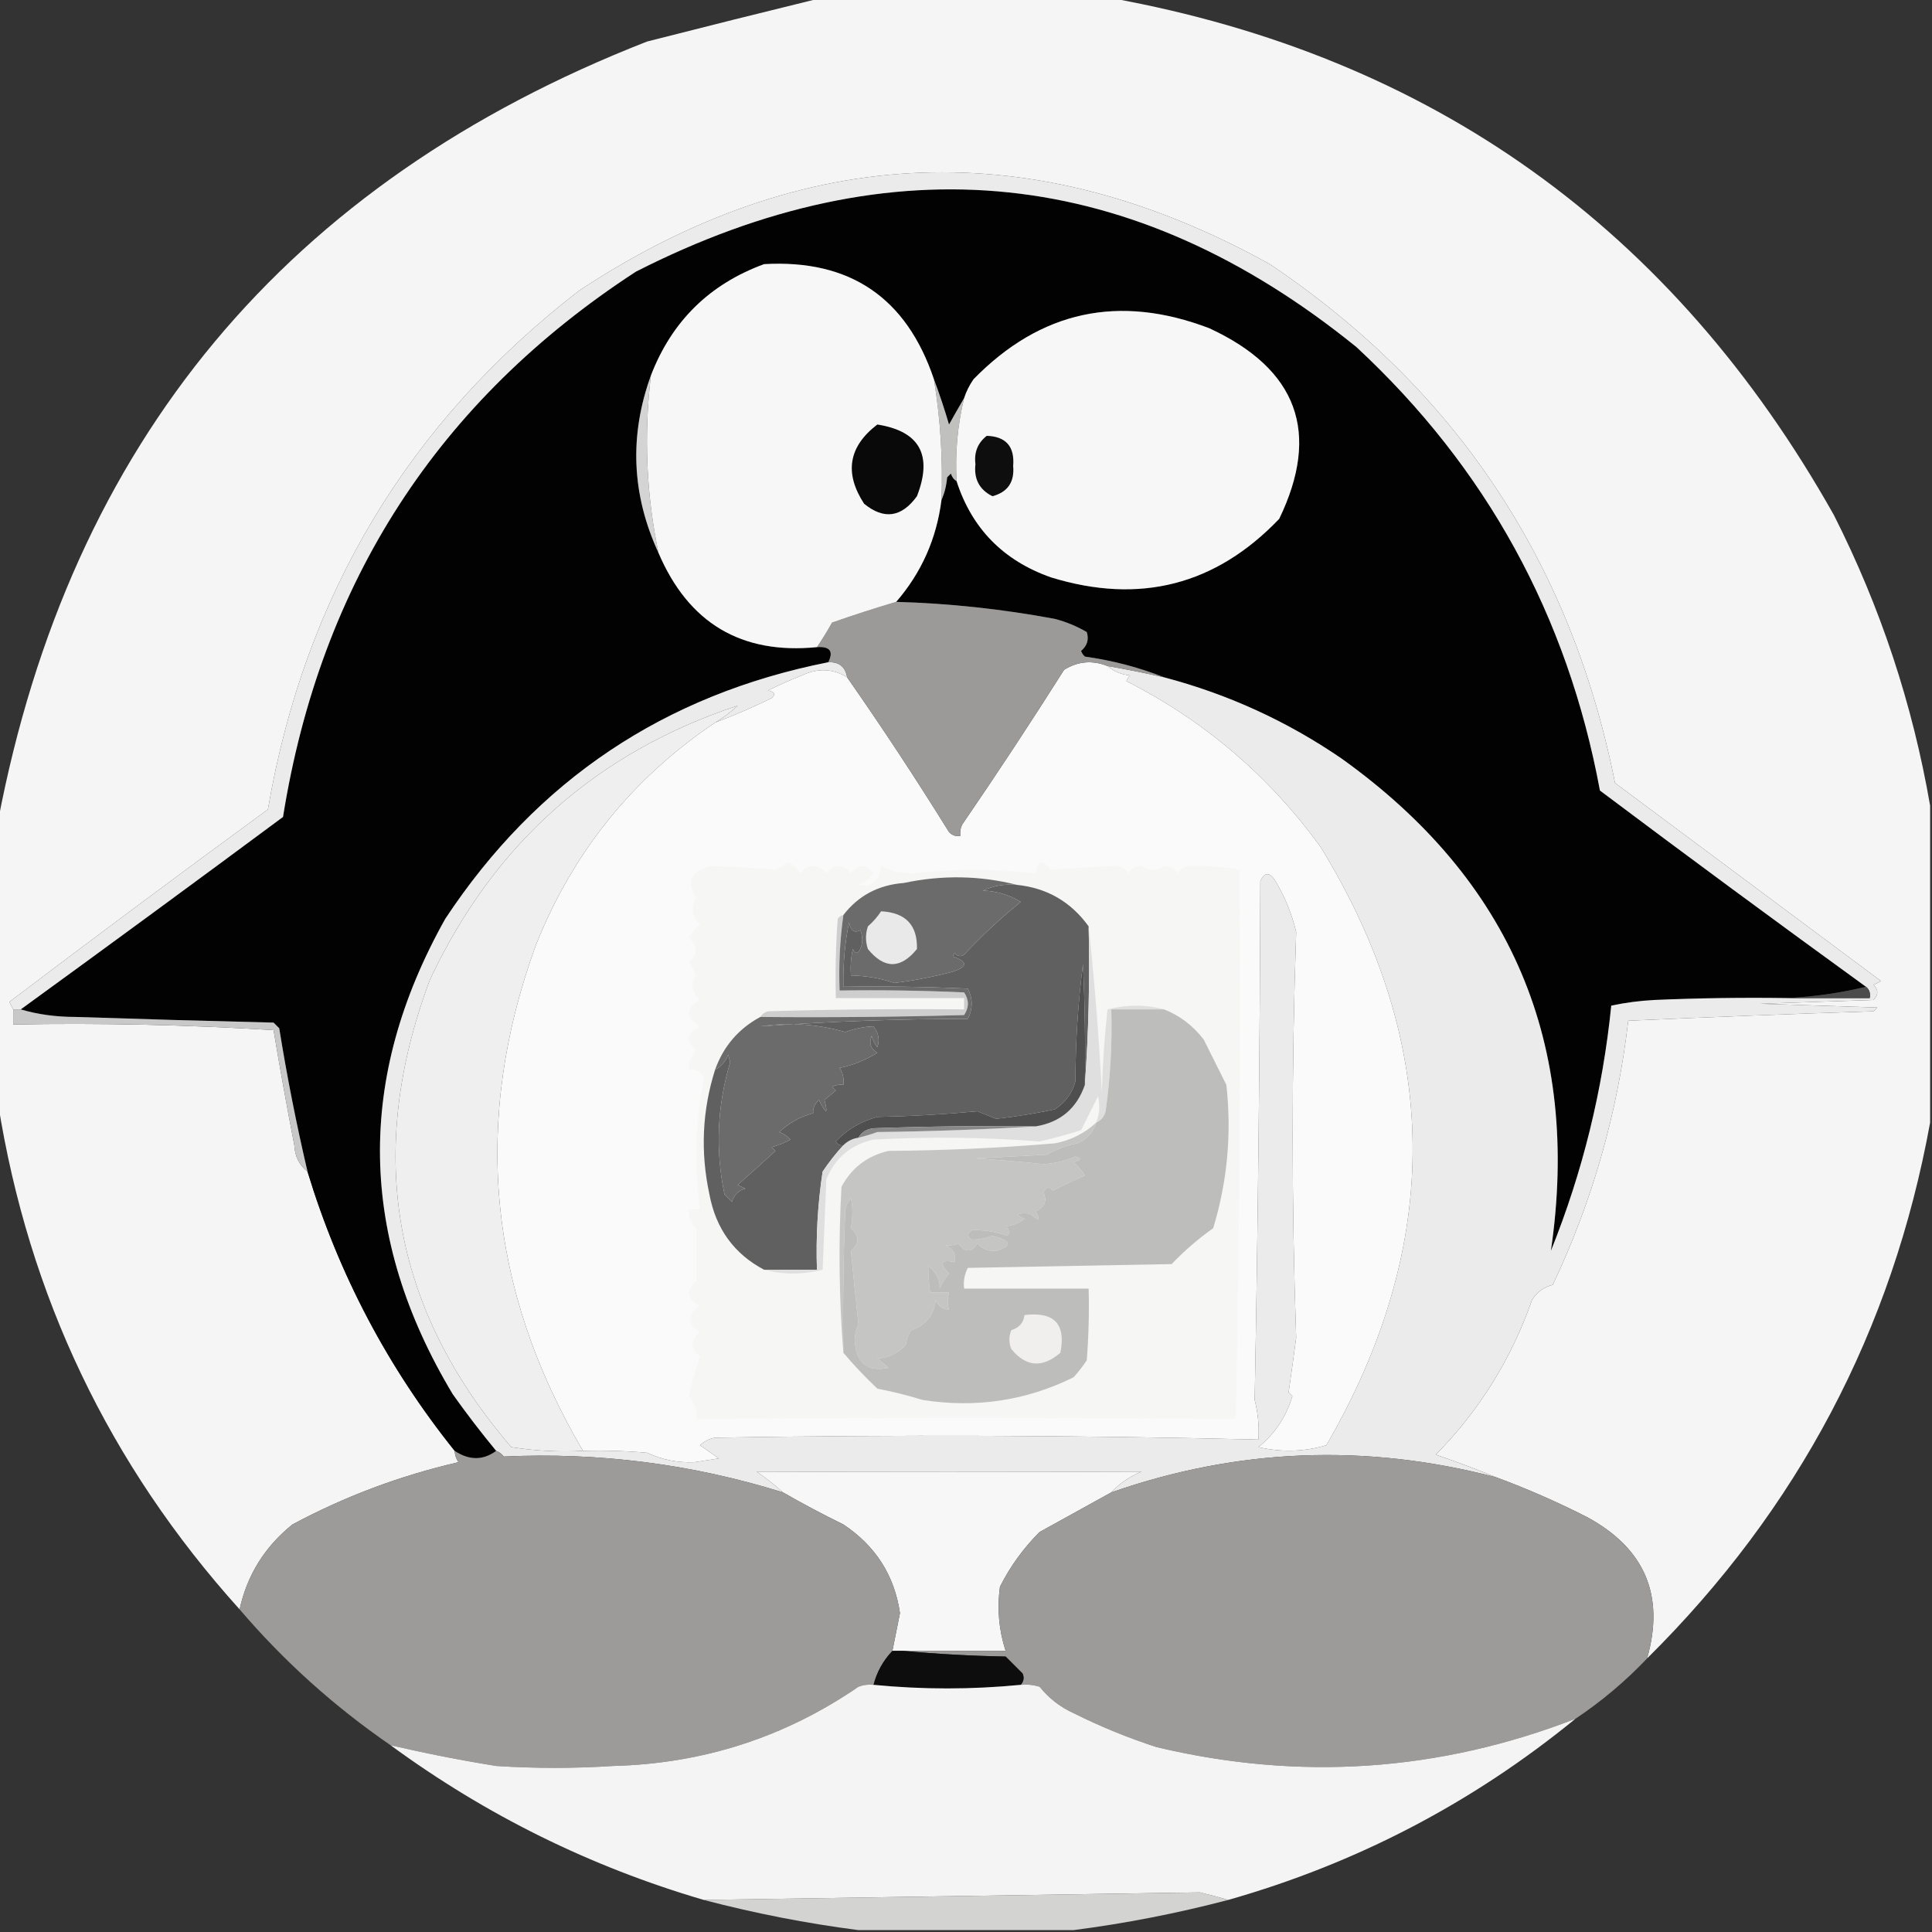
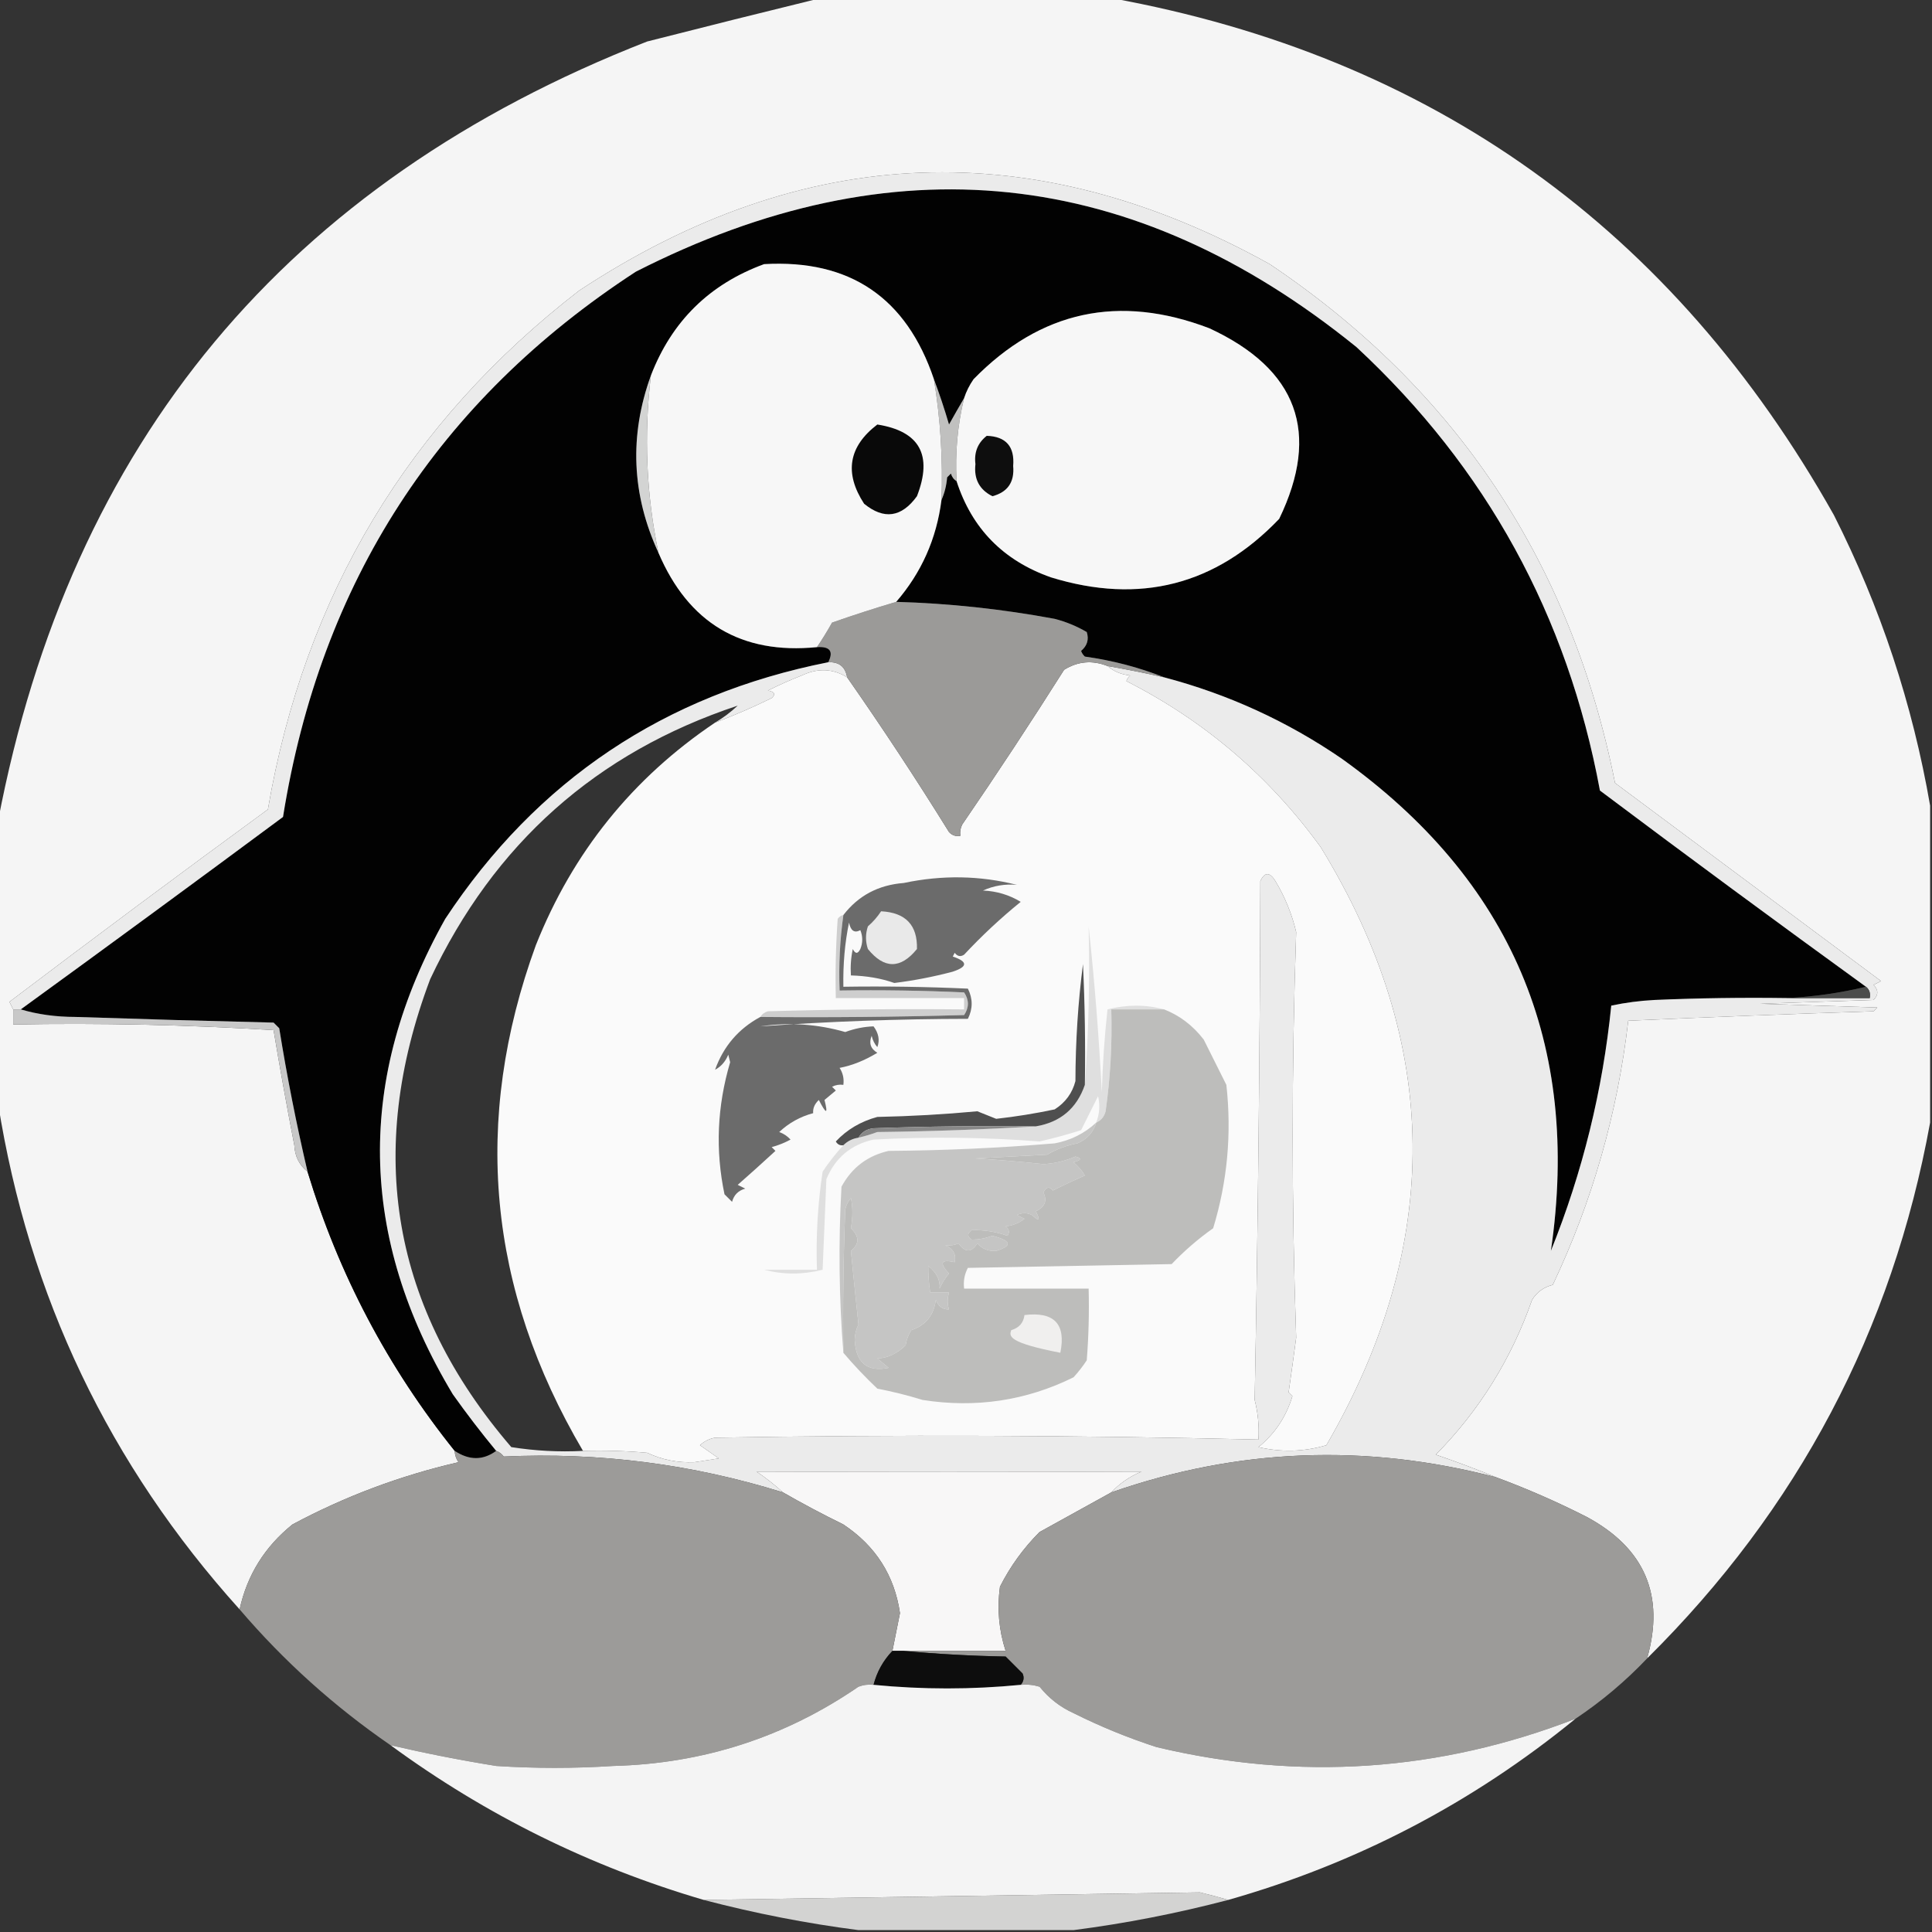
<svg xmlns="http://www.w3.org/2000/svg" version="1.1" width="512px" height="512px" style="shape-rendering:geometricPrecision; text-rendering:geometricPrecision; image-rendering:optimizeQuality; fill-rule:evenodd; clip-rule:evenodd">
  <rect width="100%" height="100%" fill="#333333" stroke="none" />
  <g>
    <path style="opacity:0.986" fill="#f7f7f7" d="M 217.5,-0.5 C 243.167,-0.5 268.833,-0.5 294.5,-0.5C 379.511,14.976 443.344,60.642 486,136.5C 498.35,160.902 506.85,186.568 511.5,213.5C 511.5,241.5 511.5,269.5 511.5,297.5C 501.481,352.578 476.481,399.911 436.5,439.5C 441.241,422.805 435.907,410.305 420.5,402C 412.606,397.99 404.606,394.49 396.5,391.5C 391.322,389.381 385.988,387.381 380.5,385.5C 392.016,373.819 400.516,360.153 406,344.5C 407.273,342.428 409.107,341.095 411.5,340.5C 422,318.324 428.667,294.991 431.5,270.5C 453.128,269.532 474.794,268.699 496.5,268C 496.833,267.667 497.167,267.333 497.5,267C 487.167,266.667 476.833,266.333 466.5,266C 476.5,265.667 486.5,265.333 496.5,265C 497.833,263.667 497.833,262.333 496.5,261C 497.167,260.667 497.833,260.333 498.5,260C 475,242.5 451.5,225 428,207.5C 416.332,148.96 385.832,103.127 336.5,70C 274.096,35.364 213.096,37.697 153.5,77C 108.217,111.996 80.717,157.829 71,214.5C 48.026,231.307 25.192,248.307 2.5,265.5C 2.863,266.183 3.196,266.85 3.5,267.5C 3.5,268.833 3.5,270.167 3.5,271.5C 26.535,271.076 49.535,271.576 72.5,273C 74.195,283.146 76.028,293.313 78,303.5C 78.144,306.442 79.311,308.776 81.5,310.5C 89.778,337.725 102.778,362.392 120.5,384.5C 120.539,385.583 120.873,386.583 121.5,387.5C 106.071,391.052 91.404,396.552 77.5,404C 70.156,409.913 65.489,417.413 63.5,426.5C 28.939,388.15 7.606,343.483 -0.5,292.5C -0.5,267.5 -0.5,242.5 -0.5,217.5C 18.636,117.17 75.969,48.337 171.5,11C 187.018,7.042 202.352,3.208 217.5,-0.5 Z" />
  </g>
  <g>
    <path style="opacity:1" fill="#020202" d="M 494.5,261.5 C 487.726,263.151 480.726,264.151 473.5,264.5C 461.829,264.333 450.162,264.5 438.5,265C 434.579,265.203 430.745,265.703 427,266.5C 424.737,288.95 419.403,310.616 411,331.5C 419.013,276.695 400.513,233.195 355.5,201C 341.086,191.127 325.419,183.96 308.5,179.5C 301.841,176.861 294.841,175.027 287.5,174C 287.043,173.586 286.709,173.086 286.5,172.5C 288.124,171.131 288.624,169.464 288,167.5C 285.345,165.947 282.512,164.78 279.5,164C 265.473,161.392 251.473,159.892 237.5,159.5C 244.197,151.76 248.197,142.76 249.5,132.5C 250.309,130.708 250.809,128.708 251,126.5C 251.333,126.167 251.667,125.833 252,125.5C 252.278,126.416 252.778,127.082 253.5,127.5C 257.553,140.054 265.886,148.554 278.5,153C 302.024,160.245 322.191,155.078 339,137.5C 350.023,114.665 343.856,97.832 320.5,87C 296.566,77.851 275.733,82.351 258,100.5C 256.906,102.078 256.072,103.745 255.5,105.5C 254.177,107.762 252.843,110.096 251.5,112.5C 250.283,108.349 248.95,104.349 247.5,100.5C 240.216,78.864 225.216,68.697 202.5,70C 188.04,75.294 178.04,85.127 172.5,99.5C 166.725,115.43 167.391,131.097 174.5,146.5C 182.462,165.142 196.462,173.476 216.5,171.5C 219.954,171.267 220.954,172.6 219.5,175.5C 176.102,184.101 142.268,206.767 118,243.5C 94.278,285.789 94.945,327.789 120,369.5C 123.666,374.661 127.499,379.661 131.5,384.5C 128.007,387.054 124.34,387.054 120.5,384.5C 102.778,362.392 89.778,337.725 81.5,310.5C 78.554,297.938 76.054,285.272 74,272.5C 73.5,272 73,271.5 72.5,271C 54.998,270.579 37.498,270.079 20,269.5C 14.784,269.494 9.951,268.827 5.5,267.5C 28.726,250.631 51.893,233.631 75,216.5C 84.945,154.292 116.111,106.125 168.5,72C 236.585,37.321 300.252,43.987 359.5,92C 393.899,123.956 415.399,163.123 424,209.5C 447.378,227.051 470.878,244.384 494.5,261.5 Z" />
  </g>
  <g>
    <path style="opacity:1" fill="#ebebeb" d="M 396.5,391.5 C 361.987,382.466 327.987,383.799 294.5,395.5C 296.734,393.11 299.401,391.276 302.5,390C 268.368,390.131 234.368,390.131 200.5,390C 203.02,391.697 205.353,393.53 207.5,395.5C 183.437,387.99 158.77,384.824 133.5,386C 132.956,385.283 132.289,384.783 131.5,384.5C 127.499,379.661 123.666,374.661 120,369.5C 94.945,327.789 94.278,285.789 118,243.5C 142.268,206.767 176.102,184.101 219.5,175.5C 222.367,175.369 224.033,176.703 224.5,179.5C 220.727,177.159 216.727,176.993 212.5,179C 209.481,180.179 206.481,181.513 203.5,183C 205.301,183.317 205.634,183.984 204.5,185C 199.595,187.409 194.595,189.576 189.5,191.5C 191.611,190.264 193.611,188.764 195.5,187C 158.059,199.431 130.893,223.598 114,259.5C 96.701,305.386 103.868,346.719 135.5,383.5C 141.798,384.496 148.132,384.83 154.5,384.5C 160.176,384.334 165.843,384.501 171.5,385C 175.399,386.846 179.565,387.679 184,387.5C 186.167,387.167 188.333,386.833 190.5,386.5C 188.833,385.333 187.167,384.167 185.5,383C 186.623,381.956 187.956,381.29 189.5,381C 237.522,380.186 285.522,380.353 333.5,381.5C 333.716,377.941 333.382,374.441 332.5,371C 333.373,325.037 333.873,279.204 334,233.5C 335.154,231.043 336.488,231.043 338,233.5C 340.548,237.756 342.382,242.256 343.5,247C 342.266,283.091 342.266,318.924 343.5,354.5C 342.858,359.365 342.192,364.199 341.5,369C 341.833,369.333 342.167,369.667 342.5,370C 340.836,375.478 337.836,379.978 333.5,383.5C 339.584,384.91 345.584,384.743 351.5,383C 382.487,329.518 381.987,276.684 350,224.5C 336.344,205.674 319.177,191.007 298.5,180.5C 298.709,179.914 299.043,179.414 299.5,179C 297.148,178.76 295.148,177.927 293.5,176.5C 298.534,177.373 303.534,178.373 308.5,179.5C 325.419,183.96 341.086,191.127 355.5,201C 400.513,233.195 419.013,276.695 411,331.5C 419.403,310.616 424.737,288.95 427,266.5C 430.745,265.703 434.579,265.203 438.5,265C 450.162,264.5 461.829,264.333 473.5,264.5C 480.833,264.5 488.167,264.5 495.5,264.5C 495.737,263.209 495.404,262.209 494.5,261.5C 470.878,244.384 447.378,227.051 424,209.5C 415.399,163.123 393.899,123.956 359.5,92C 300.252,43.987 236.585,37.321 168.5,72C 116.111,106.125 84.945,154.292 75,216.5C 51.893,233.631 28.726,250.631 5.5,267.5C 4.833,267.5 4.167,267.5 3.5,267.5C 3.196,266.85 2.863,266.183 2.5,265.5C 25.192,248.307 48.026,231.307 71,214.5C 80.717,157.829 108.217,111.996 153.5,77C 213.096,37.697 274.096,35.364 336.5,70C 385.832,103.127 416.332,148.96 428,207.5C 451.5,225 475,242.5 498.5,260C 497.833,260.333 497.167,260.667 496.5,261C 497.833,262.333 497.833,263.667 496.5,265C 486.5,265.333 476.5,265.667 466.5,266C 476.833,266.333 487.167,266.667 497.5,267C 497.167,267.333 496.833,267.667 496.5,268C 474.794,268.699 453.128,269.532 431.5,270.5C 428.667,294.991 422,318.324 411.5,340.5C 409.107,341.095 407.273,342.428 406,344.5C 400.516,360.153 392.016,373.819 380.5,385.5C 385.988,387.381 391.322,389.381 396.5,391.5 Z" />
  </g>
  <g>
    <path style="opacity:1" fill="#fafafa" d="M 293.5,176.5 C 295.148,177.927 297.148,178.76 299.5,179C 299.043,179.414 298.709,179.914 298.5,180.5C 319.177,191.007 336.344,205.674 350,224.5C 381.987,276.684 382.487,329.518 351.5,383C 345.584,384.743 339.584,384.91 333.5,383.5C 337.836,379.978 340.836,375.478 342.5,370C 342.167,369.667 341.833,369.333 341.5,369C 342.192,364.199 342.858,359.365 343.5,354.5C 342.266,318.924 342.266,283.091 343.5,247C 342.382,242.256 340.548,237.756 338,233.5C 336.488,231.043 335.154,231.043 334,233.5C 333.873,279.204 333.373,325.037 332.5,371C 333.382,374.441 333.716,377.941 333.5,381.5C 285.522,380.353 237.522,380.186 189.5,381C 187.956,381.29 186.623,381.956 185.5,383C 187.167,384.167 188.833,385.333 190.5,386.5C 188.333,386.833 186.167,387.167 184,387.5C 179.565,387.679 175.399,386.846 171.5,385C 165.843,384.501 160.176,384.334 154.5,384.5C 129.241,341.593 125.075,296.926 142,250.5C 151.781,225.893 167.614,206.227 189.5,191.5C 194.595,189.576 199.595,187.409 204.5,185C 205.634,183.984 205.301,183.317 203.5,183C 206.481,181.513 209.481,180.179 212.5,179C 216.727,176.993 220.727,177.159 224.5,179.5C 233.833,192.855 242.833,206.522 251.5,220.5C 252.325,221.386 253.325,221.719 254.5,221.5C 254.351,220.448 254.517,219.448 255,218.5C 264.249,205.005 273.249,191.338 282,177.5C 285.643,175.243 289.476,174.909 293.5,176.5 Z" />
  </g>
  <g>
    <path style="opacity:1" fill="#9b9a98" d="M 237.5,159.5 C 251.473,159.892 265.473,161.392 279.5,164C 282.512,164.78 285.345,165.947 288,167.5C 288.624,169.464 288.124,171.131 286.5,172.5C 286.709,173.086 287.043,173.586 287.5,174C 294.841,175.027 301.841,176.861 308.5,179.5C 303.534,178.373 298.534,177.373 293.5,176.5C 289.476,174.909 285.643,175.243 282,177.5C 273.249,191.338 264.249,205.005 255,218.5C 254.517,219.448 254.351,220.448 254.5,221.5C 253.325,221.719 252.325,221.386 251.5,220.5C 242.833,206.522 233.833,192.855 224.5,179.5C 224.033,176.703 222.367,175.369 219.5,175.5C 220.954,172.6 219.954,171.267 216.5,171.5C 217.906,169.422 219.239,167.255 220.5,165C 226.213,162.995 231.879,161.162 237.5,159.5 Z" />
  </g>
  <g>
    <path style="opacity:1" fill="#c0c0bf" d="M 247.5,100.5 C 248.95,104.349 250.283,108.349 251.5,112.5C 252.843,110.096 254.177,107.762 255.5,105.5C 253.758,112.684 253.091,120.017 253.5,127.5C 252.778,127.082 252.278,126.416 252,125.5C 251.667,125.833 251.333,126.167 251,126.5C 250.809,128.708 250.309,130.708 249.5,132.5C 249.902,121.746 249.236,111.079 247.5,100.5 Z" />
  </g>
  <g>
    <path style="opacity:1" fill="#d3d4d3" d="M 172.5,99.5 C 170.603,115.354 171.269,131.02 174.5,146.5C 167.391,131.097 166.725,115.43 172.5,99.5 Z" />
  </g>
  <g>
    <path style="opacity:1" fill="#f7f7f7" d="M 253.5,127.5 C 253.091,120.017 253.758,112.684 255.5,105.5C 256.072,103.745 256.906,102.078 258,100.5C 275.733,82.351 296.566,77.851 320.5,87C 343.856,97.832 350.023,114.665 339,137.5C 322.191,155.078 302.024,160.245 278.5,153C 265.886,148.554 257.553,140.054 253.5,127.5 Z" />
  </g>
  <g>
    <path style="opacity:1" fill="#0e0e0e" d="M 261.5,115.5 C 266.597,115.673 268.93,118.339 268.5,123.5C 268.878,127.758 267.044,130.425 263,131.5C 259.557,129.785 258.057,126.952 258.5,123C 258.11,119.876 259.11,117.376 261.5,115.5 Z" />
  </g>
  <g>
    <path style="opacity:1" fill="#f7f7f7" d="M 247.5,100.5 C 249.236,111.079 249.902,121.746 249.5,132.5C 248.197,142.76 244.197,151.76 237.5,159.5C 231.879,161.162 226.213,162.995 220.5,165C 219.239,167.255 217.906,169.422 216.5,171.5C 196.462,173.476 182.462,165.142 174.5,146.5C 171.269,131.02 170.603,115.354 172.5,99.5C 178.04,85.127 188.04,75.294 202.5,70C 225.216,68.697 240.216,78.864 247.5,100.5 Z" />
  </g>
  <g>
    <path style="opacity:1" fill="#090909" d="M 232.5,112.5 C 243.73,114.278 247.23,120.612 243,131.5C 238.923,137.12 234.256,137.787 229,133.5C 223.691,125.352 224.858,118.352 232.5,112.5 Z" />
  </g>
  <g>
-     <path style="opacity:1" fill="#efefef" d="M 189.5,191.5 C 167.614,206.227 151.781,225.893 142,250.5C 125.075,296.926 129.241,341.593 154.5,384.5C 148.132,384.83 141.798,384.496 135.5,383.5C 103.868,346.719 96.701,305.386 114,259.5C 130.893,223.598 158.059,199.431 195.5,187C 193.611,188.764 191.611,190.264 189.5,191.5 Z" />
-   </g>
+     </g>
  <g>
-     <path style="opacity:1" fill="#f6f6f5" d="M 208.5,228.5 C 210.113,228.944 211.28,229.944 212,231.5C 214.333,228.833 216.667,228.833 219,231.5C 221.16,228.919 223.326,228.919 225.5,231.5C 227.6,228.871 229.6,228.871 231.5,231.5C 230.482,232.852 229.149,233.852 227.5,234.5C 231.096,235.27 233.096,233.604 233.5,229.5C 236.093,230.853 238.927,231.519 242,231.5C 252.845,230.18 263.678,230.18 274.5,231.5C 274.766,227.921 276.099,227.587 278.5,230.5C 284.138,230.042 289.805,229.709 295.5,229.5C 297.029,229.529 298.196,230.196 299,231.5C 299.804,230.196 300.971,229.529 302.5,229.5C 304.5,230.833 306.5,230.833 308.5,229.5C 310.029,229.529 311.196,230.196 312,231.5C 312.804,230.196 313.971,229.529 315.5,229.5C 319.809,229.359 324.142,229.693 328.5,230.5C 328.831,279.072 328.497,327.572 327.5,376C 279.672,375.67 232.005,375.67 184.5,376C 184.848,373.945 184.181,371.945 182.5,370C 183.319,366.493 184.319,362.993 185.5,359.5C 182.906,357.239 182.906,355.072 185.5,353C 181.886,350.859 181.886,348.525 185.5,346C 181.974,344.312 181.641,342.145 184.5,339.5C 184.5,334.833 184.5,330.167 184.5,325.5C 183.05,324.15 182.383,322.484 182.5,320.5C 183.5,320.5 184.5,320.5 185.5,320.5C 183.937,308.94 184.271,297.44 186.5,286C 185.968,283.98 184.635,283.147 182.5,283.5C 182.383,281.516 183.05,279.85 184.5,278.5C 181.641,275.855 181.974,273.688 185.5,272C 181.5,269.667 181.5,267.333 185.5,265C 183.327,263.135 182.993,260.969 184.5,258.5C 183.96,257.252 183.293,256.085 182.5,255C 185.044,252.778 185.044,250.611 182.5,248.5C 183.313,247.186 184.313,246.019 185.5,245C 183.352,242.925 183.018,240.592 184.5,238C 181.801,233.553 183.134,230.72 188.5,229.5C 194.215,229.686 199.882,230.02 205.5,230.5C 206.739,230.058 207.739,229.391 208.5,228.5 Z" />
-   </g>
+     </g>
  <g>
-     <path style="opacity:1" fill="#606060" d="M 269.5,234.5 C 277.473,235.32 283.806,238.987 288.5,245.5C 288.829,259.677 288.496,273.677 287.5,287.5C 287.667,276.828 287.5,266.161 287,255.5C 285.691,265.674 285.024,276.008 285,286.5C 284.175,289.684 282.342,292.184 279.5,294C 274.362,295.087 269.195,295.92 264,296.5C 262.333,295.833 260.667,295.167 259,294.5C 250.245,295.319 241.411,295.819 232.5,296C 228.124,297.18 224.457,299.346 221.5,302.5C 221.957,303.298 222.624,303.631 223.5,303.5C 221.5,305.671 219.666,308.004 218,310.5C 216.703,319.114 216.203,327.781 216.5,336.5C 211.833,336.5 207.167,336.5 202.5,336.5C 194.537,332.29 189.703,325.623 188,316.5C 185.591,305.302 186.091,294.302 189.5,283.5C 191.093,282.652 192.26,281.319 193,279.5C 193.167,280.167 193.333,280.833 193.5,281.5C 190.046,293.146 189.546,304.813 192,316.5C 192.667,317.167 193.333,317.833 194,318.5C 194.5,316.667 195.667,315.5 197.5,315C 196.833,314.667 196.167,314.333 195.5,314C 198.484,311.388 201.818,308.388 205.5,305C 205.167,304.667 204.833,304.333 204.5,304C 206.246,303.529 207.913,302.862 209.5,302C 208.672,301.085 207.672,300.419 206.5,300C 209.062,297.587 212.062,295.92 215.5,295C 215.381,293.719 215.881,292.552 217,291.5C 218.987,295.367 219.487,295.367 218.5,291.5C 219.5,290.667 220.5,289.833 221.5,289C 221.167,288.667 220.833,288.333 220.5,288C 221.448,287.517 222.448,287.351 223.5,287.5C 223.714,285.856 223.38,284.356 222.5,283C 225.806,282.374 229.139,281.041 232.5,279C 230.717,277.933 230.217,276.433 231,274.5C 231.249,275.624 231.749,276.624 232.5,277.5C 233.192,275.665 232.858,273.832 231.5,272C 229.005,272.078 226.505,272.578 224,273.5C 216.585,271.374 209.085,270.874 201.5,272C 219.743,270.692 238.076,270.026 256.5,270C 257.833,267.333 257.833,264.667 256.5,262C 245.505,261.5 234.505,261.333 223.5,261.5C 223.395,255.489 223.895,249.823 225,244.5C 225.442,246.679 226.442,247.345 228,246.5C 228.667,248.167 228.667,249.833 228,251.5C 227.333,252.833 226.667,252.833 226,251.5C 225.503,253.81 225.337,256.143 225.5,258.5C 229.719,258.616 233.552,259.282 237,260.5C 242.205,259.86 247.372,258.86 252.5,257.5C 256.5,256.167 256.5,254.833 252.5,253.5C 252.667,253.167 252.833,252.833 253,252.5C 253.718,253.451 254.551,253.617 255.5,253C 260.199,247.966 265.199,243.3 270.5,239C 267.467,237.156 264.134,236.156 260.5,236C 263.351,234.711 266.351,234.211 269.5,234.5 Z" />
-   </g>
+     </g>
  <g>
    <path style="opacity:1" fill="#cecece" d="M 223.5,242.5 C 222.577,249.109 222.244,255.776 222.5,262.5C 233.505,262.333 244.505,262.5 255.5,263C 256.833,265 256.833,267 255.5,269C 237.503,269.5 219.503,269.667 201.5,269.5C 201.918,268.778 202.584,268.278 203.5,268C 220.83,267.5 238.163,267.333 255.5,267.5C 255.5,266.5 255.5,265.5 255.5,264.5C 244.167,264.5 232.833,264.5 221.5,264.5C 221.334,257.492 221.5,250.492 222,243.5C 222.383,242.944 222.883,242.611 223.5,242.5 Z" />
  </g>
  <g>
    <path style="opacity:1" fill="#4b4c4b" d="M 494.5,261.5 C 495.404,262.209 495.737,263.209 495.5,264.5C 488.167,264.5 480.833,264.5 473.5,264.5C 480.726,264.151 487.726,263.151 494.5,261.5 Z" />
  </g>
  <g>
    <path style="opacity:1" fill="#c8c8c8" d="M 3.5,267.5 C 4.167,267.5 4.833,267.5 5.5,267.5C 9.951,268.827 14.784,269.494 20,269.5C 37.498,270.079 54.998,270.579 72.5,271C 73,271.5 73.5,272 74,272.5C 76.054,285.272 78.554,297.938 81.5,310.5C 79.311,308.776 78.144,306.442 78,303.5C 76.028,293.313 74.195,283.146 72.5,273C 49.535,271.576 26.535,271.076 3.5,271.5C 3.5,270.167 3.5,268.833 3.5,267.5 Z" />
  </g>
  <g>
    <path style="opacity:1" fill="#6b6b6b" d="M 269.5,234.5 C 266.351,234.211 263.351,234.711 260.5,236C 264.134,236.156 267.467,237.156 270.5,239C 265.199,243.3 260.199,247.966 255.5,253C 254.551,253.617 253.718,253.451 253,252.5C 252.833,252.833 252.667,253.167 252.5,253.5C 256.5,254.833 256.5,256.167 252.5,257.5C 247.372,258.86 242.205,259.86 237,260.5C 233.552,259.282 229.719,258.616 225.5,258.5C 225.337,256.143 225.503,253.81 226,251.5C 226.667,252.833 227.333,252.833 228,251.5C 228.667,249.833 228.667,248.167 228,246.5C 226.442,247.345 225.442,246.679 225,244.5C 223.895,249.823 223.395,255.489 223.5,261.5C 234.505,261.333 245.505,261.5 256.5,262C 257.833,264.667 257.833,267.333 256.5,270C 238.076,270.026 219.743,270.692 201.5,272C 209.085,270.874 216.585,271.374 224,273.5C 226.505,272.578 229.005,272.078 231.5,272C 232.858,273.832 233.192,275.665 232.5,277.5C 231.749,276.624 231.249,275.624 231,274.5C 230.217,276.433 230.717,277.933 232.5,279C 229.139,281.041 225.806,282.374 222.5,283C 223.38,284.356 223.714,285.856 223.5,287.5C 222.448,287.351 221.448,287.517 220.5,288C 220.833,288.333 221.167,288.667 221.5,289C 220.5,289.833 219.5,290.667 218.5,291.5C 219.487,295.367 218.987,295.367 217,291.5C 215.881,292.552 215.381,293.719 215.5,295C 212.062,295.92 209.062,297.587 206.5,300C 207.672,300.419 208.672,301.085 209.5,302C 207.913,302.862 206.246,303.529 204.5,304C 204.833,304.333 205.167,304.667 205.5,305C 201.818,308.388 198.484,311.388 195.5,314C 196.167,314.333 196.833,314.667 197.5,315C 195.667,315.5 194.5,316.667 194,318.5C 193.333,317.833 192.667,317.167 192,316.5C 189.546,304.813 190.046,293.146 193.5,281.5C 193.333,280.833 193.167,280.167 193,279.5C 192.26,281.319 191.093,282.652 189.5,283.5C 191.723,277.279 195.723,272.613 201.5,269.5C 219.503,269.667 237.503,269.5 255.5,269C 256.833,267 256.833,265 255.5,263C 244.505,262.5 233.505,262.333 222.5,262.5C 222.244,255.776 222.577,249.109 223.5,242.5C 227.457,237.351 232.79,234.518 239.5,234C 249.688,231.849 259.688,232.016 269.5,234.5 Z" />
  </g>
  <g>
    <path style="opacity:1" fill="#e9e9e9" d="M 233.5,241.5 C 240.01,241.839 243.177,245.173 243,251.5C 238.667,256.833 234.333,256.833 230,251.5C 229.333,249.5 229.333,247.5 230,245.5C 231.376,244.295 232.542,242.962 233.5,241.5 Z" />
  </g>
  <g>
    <path style="opacity:1" fill="#dfdfdf" d="M 288.5,245.5 C 290.056,259.865 291.223,274.531 292,289.5C 292.2,282.117 292.7,274.784 293.5,267.5C 298.652,266.186 303.652,266.186 308.5,267.5C 303.833,267.5 299.167,267.5 294.5,267.5C 294.764,276.546 294.264,285.546 293,294.5C 292.623,295.942 291.79,296.942 290.5,297.5C 291.39,295.218 291.556,292.885 291,290.5C 289.479,293.542 287.979,296.542 286.5,299.5C 282.908,300.649 279.241,301.649 275.5,302.5C 260.859,301.366 246.193,301.199 231.5,302C 225.499,303.336 221.332,306.836 219,312.5C 218.667,320.5 218.333,328.5 218,336.5C 212.734,337.824 207.567,337.824 202.5,336.5C 207.167,336.5 211.833,336.5 216.5,336.5C 216.203,327.781 216.703,319.114 218,310.5C 219.666,308.004 221.5,305.671 223.5,303.5C 224.605,302.4 225.938,301.733 227.5,301.5C 229.179,301.108 230.846,300.608 232.5,300C 246.673,299.831 260.673,299.331 274.5,298.5C 281.03,297.405 285.363,293.739 287.5,287.5C 288.496,273.677 288.829,259.677 288.5,245.5 Z" />
  </g>
  <g>
    <path style="opacity:1" fill="#4f4f4f" d="M 287.5,287.5 C 285.363,293.739 281.03,297.405 274.5,298.5C 260.163,298.333 245.829,298.5 231.5,299C 229.68,299.2 228.347,300.034 227.5,301.5C 225.938,301.733 224.605,302.4 223.5,303.5C 222.624,303.631 221.957,303.298 221.5,302.5C 224.457,299.346 228.124,297.18 232.5,296C 241.411,295.819 250.245,295.319 259,294.5C 260.667,295.167 262.333,295.833 264,296.5C 269.195,295.92 274.362,295.087 279.5,294C 282.342,292.184 284.175,289.684 285,286.5C 285.024,276.008 285.691,265.674 287,255.5C 287.5,266.161 287.667,276.828 287.5,287.5 Z" />
  </g>
  <g>
    <path style="opacity:1" fill="#888888" d="M 274.5,298.5 C 260.673,299.331 246.673,299.831 232.5,300C 230.846,300.608 229.179,301.108 227.5,301.5C 228.347,300.034 229.68,299.2 231.5,299C 245.829,298.5 260.163,298.333 274.5,298.5 Z" />
  </g>
  <g>
    <path style="opacity:1" fill="#c5c5c4" d="M 290.5,297.5 C 289.746,300.091 288.079,301.924 285.5,303C 282.639,303.54 279.972,304.54 277.5,306C 271.167,306.333 264.833,306.667 258.5,307C 264.513,307.358 270.513,307.858 276.5,308.5C 279.453,308.349 282.286,307.683 285,306.5C 286.762,306.944 286.595,307.444 284.5,308C 285.687,309.019 286.687,310.186 287.5,311.5C 284.618,312.772 281.785,314.105 279,315.5C 278.086,314.346 277.253,314.513 276.5,316C 277.584,318.19 276.917,319.856 274.5,321C 275.762,323.495 275.429,323.828 273.5,322C 272.167,321.333 270.833,321.333 269.5,322C 270.167,322.333 270.833,322.667 271.5,323C 270.051,324.117 268.384,324.784 266.5,325C 267.451,325.718 267.617,326.551 267,327.5C 263.906,326.401 260.74,325.901 257.5,326C 256.289,326.893 256.289,327.726 257.5,328.5C 259.245,328.524 261.079,328.19 263,327.5C 268.047,328.813 268.38,330.146 264,331.5C 261.966,331.646 260.299,330.98 259,329.5C 257.451,332.003 255.784,332.003 254,329.5C 252.992,329.982 251.825,330.148 250.5,330C 252.612,330.906 253.445,332.406 253,334.5C 249.344,333.671 248.844,334.671 251.5,337.5C 250.469,338.7 249.635,340.034 249,341.5C 249.213,339.249 248.213,337.249 246,335.5C 245.982,337.797 246.149,340.131 246.5,342.5C 248.167,342.5 249.833,342.5 251.5,342.5C 251.034,344.201 251.034,345.701 251.5,347C 249.887,347.089 248.72,346.255 248,344.5C 247.476,348.57 245.309,351.236 241.5,352.5C 240.719,353.729 240.219,355.062 240,356.5C 237.671,358.759 235.171,359.926 232.5,360C 233.5,360.833 234.5,361.667 235.5,362.5C 229.796,363.652 226.796,361.152 226.5,355C 226.559,353.564 226.892,352.231 227.5,351C 226.815,344.531 226.149,338.031 225.5,331.5C 227.781,329.674 227.781,327.674 225.5,325.5C 226.018,322.608 226.018,319.941 225.5,317.5C 224.749,318.376 224.249,319.376 224,320.5C 223.5,333.162 223.333,345.829 223.5,358.5C 222.339,344.006 222.172,329.339 223,314.5C 225.73,309.436 229.897,306.269 235.5,305C 250.206,304.894 264.873,304.227 279.5,303C 283.75,302.203 287.417,300.37 290.5,297.5 Z" />
  </g>
  <g>
    <path style="opacity:1" fill="#bdbdbb" d="M 308.5,267.5 C 312.645,269.123 316.145,271.789 319,275.5C 320.965,279.43 322.965,283.43 325,287.5C 326.435,300.445 325.268,313.112 321.5,325.5C 317.513,328.322 313.846,331.489 310.5,335C 292.5,335.333 274.5,335.667 256.5,336C 255.594,337.699 255.261,339.533 255.5,341.5C 266.5,341.5 277.5,341.5 288.5,341.5C 288.666,347.842 288.5,354.175 288,360.5C 286.954,362.09 285.787,363.59 284.5,365C 271.93,371.204 258.596,373.204 244.5,371C 240.573,369.788 236.573,368.788 232.5,368C 229.268,364.938 226.268,361.771 223.5,358.5C 223.333,345.829 223.5,333.162 224,320.5C 224.249,319.376 224.749,318.376 225.5,317.5C 226.018,319.941 226.018,322.608 225.5,325.5C 227.781,327.674 227.781,329.674 225.5,331.5C 226.149,338.031 226.815,344.531 227.5,351C 226.892,352.231 226.559,353.564 226.5,355C 226.796,361.152 229.796,363.652 235.5,362.5C 234.5,361.667 233.5,360.833 232.5,360C 235.171,359.926 237.671,358.759 240,356.5C 240.219,355.062 240.719,353.729 241.5,352.5C 245.309,351.236 247.476,348.57 248,344.5C 248.72,346.255 249.887,347.089 251.5,347C 251.034,345.701 251.034,344.201 251.5,342.5C 249.833,342.5 248.167,342.5 246.5,342.5C 246.149,340.131 245.982,337.797 246,335.5C 248.213,337.249 249.213,339.249 249,341.5C 249.635,340.034 250.469,338.7 251.5,337.5C 248.844,334.671 249.344,333.671 253,334.5C 253.445,332.406 252.612,330.906 250.5,330C 251.825,330.148 252.992,329.982 254,329.5C 255.784,332.003 257.451,332.003 259,329.5C 260.299,330.98 261.966,331.646 264,331.5C 268.38,330.146 268.047,328.813 263,327.5C 261.079,328.19 259.245,328.524 257.5,328.5C 256.289,327.726 256.289,326.893 257.5,326C 260.74,325.901 263.906,326.401 267,327.5C 267.617,326.551 267.451,325.718 266.5,325C 268.384,324.784 270.051,324.117 271.5,323C 270.833,322.667 270.167,322.333 269.5,322C 270.833,321.333 272.167,321.333 273.5,322C 275.429,323.828 275.762,323.495 274.5,321C 276.917,319.856 277.584,318.19 276.5,316C 277.253,314.513 278.086,314.346 279,315.5C 281.785,314.105 284.618,312.772 287.5,311.5C 286.687,310.186 285.687,309.019 284.5,308C 286.595,307.444 286.762,306.944 285,306.5C 282.286,307.683 279.453,308.349 276.5,308.5C 270.513,307.858 264.513,307.358 258.5,307C 264.833,306.667 271.167,306.333 277.5,306C 279.972,304.54 282.639,303.54 285.5,303C 288.079,301.924 289.746,300.091 290.5,297.5C 291.79,296.942 292.623,295.942 293,294.5C 294.264,285.546 294.764,276.546 294.5,267.5C 299.167,267.5 303.833,267.5 308.5,267.5 Z" />
  </g>
  <g>
-     <path style="opacity:1" fill="#f0efee" d="M 271.5,348.5 C 279.382,347.546 282.549,350.879 281,358.5C 276.244,362.609 271.91,362.276 268,357.5C 267.333,355.833 267.333,354.167 268,352.5C 270.071,351.897 271.238,350.564 271.5,348.5 Z" />
+     <path style="opacity:1" fill="#f0efee" d="M 271.5,348.5 C 279.382,347.546 282.549,350.879 281,358.5C 267.333,355.833 267.333,354.167 268,352.5C 270.071,351.897 271.238,350.564 271.5,348.5 Z" />
  </g>
  <g>
    <path style="opacity:1" fill="#f8f7f7" d="M 294.5,395.5 C 288.197,398.986 281.864,402.486 275.5,406C 271.226,410.274 267.726,415.107 265,420.5C 264.211,426.315 264.711,431.981 266.5,437.5C 257.5,437.5 248.5,437.5 239.5,437.5C 238.5,437.5 237.5,437.5 236.5,437.5C 237.15,434.195 237.816,430.861 238.5,427.5C 237.045,417.518 232.045,409.685 223.5,404C 218.003,401.302 212.669,398.469 207.5,395.5C 205.353,393.53 203.02,391.697 200.5,390C 234.368,390.131 268.368,390.131 302.5,390C 299.401,391.276 296.734,393.11 294.5,395.5 Z" />
  </g>
  <g>
    <path style="opacity:1" fill="#9c9b99" d="M 120.5,384.5 C 124.34,387.054 128.007,387.054 131.5,384.5C 132.289,384.783 132.956,385.283 133.5,386C 158.77,384.824 183.437,387.99 207.5,395.5C 212.669,398.469 218.003,401.302 223.5,404C 232.045,409.685 237.045,417.518 238.5,427.5C 237.816,430.861 237.15,434.195 236.5,437.5C 234.041,440.087 232.374,443.087 231.5,446.5C 230.127,446.343 228.793,446.51 227.5,447C 208.002,460.387 186.336,467.387 162.5,468C 152.167,468.667 141.833,468.667 131.5,468C 122.148,466.496 112.815,464.662 103.5,462.5C 88.552,452.214 75.218,440.214 63.5,426.5C 65.489,417.413 70.156,409.913 77.5,404C 91.404,396.552 106.071,391.052 121.5,387.5C 120.873,386.583 120.539,385.583 120.5,384.5 Z" />
  </g>
  <g>
    <path style="opacity:1" fill="#9c9b99" d="M 396.5,391.5 C 404.606,394.49 412.606,397.99 420.5,402C 435.907,410.305 441.241,422.805 436.5,439.5C 430.772,445.534 424.438,450.867 417.5,455.5C 381.364,469.511 344.364,472.011 306.5,463C 298.914,460.538 291.581,457.538 284.5,454C 280.957,452.392 277.957,450.058 275.5,447C 273.866,446.506 272.199,446.34 270.5,446.5C 271.303,445.577 271.47,444.577 271,443.5C 269.5,442 268,440.5 266.5,439C 257.324,438.83 248.324,438.33 239.5,437.5C 248.5,437.5 257.5,437.5 266.5,437.5C 264.711,431.981 264.211,426.315 265,420.5C 267.726,415.107 271.226,410.274 275.5,406C 281.864,402.486 288.197,398.986 294.5,395.5C 327.987,383.799 361.987,382.466 396.5,391.5 Z" />
  </g>
  <g>
    <path style="opacity:1" fill="#0d0d0d" d="M 236.5,437.5 C 237.5,437.5 238.5,437.5 239.5,437.5C 248.324,438.33 257.324,438.83 266.5,439C 268,440.5 269.5,442 271,443.5C 271.47,444.577 271.303,445.577 270.5,446.5C 257.497,447.77 244.497,447.77 231.5,446.5C 232.374,443.087 234.041,440.087 236.5,437.5 Z" />
  </g>
  <g>
    <path style="opacity:0.984" fill="#f7f7f6" d="M 231.5,446.5 C 244.497,447.77 257.497,447.77 270.5,446.5C 272.199,446.34 273.866,446.506 275.5,447C 277.957,450.058 280.957,452.392 284.5,454C 291.581,457.538 298.914,460.538 306.5,463C 344.364,472.011 381.364,469.511 417.5,455.5C 390.166,477.834 359.5,493.834 325.5,503.5C 323.107,502.79 320.607,502.123 318,501.5C 274.069,502.164 230.236,502.831 186.5,503.5C 156.446,494.688 128.779,481.021 103.5,462.5C 112.815,464.662 122.148,466.496 131.5,468C 141.833,468.667 152.167,468.667 162.5,468C 186.336,467.387 208.002,460.387 227.5,447C 228.793,446.51 230.127,446.343 231.5,446.5 Z" />
  </g>
  <g>
    <path style="opacity:0.901" fill="#e4e4e3" d="M 325.5,503.5 C 311.888,507.068 298.221,509.735 284.5,511.5C 265.5,511.5 246.5,511.5 227.5,511.5C 213.779,509.735 200.112,507.068 186.5,503.5C 230.236,502.831 274.069,502.164 318,501.5C 320.607,502.123 323.107,502.79 325.5,503.5 Z" />
  </g>
</svg>